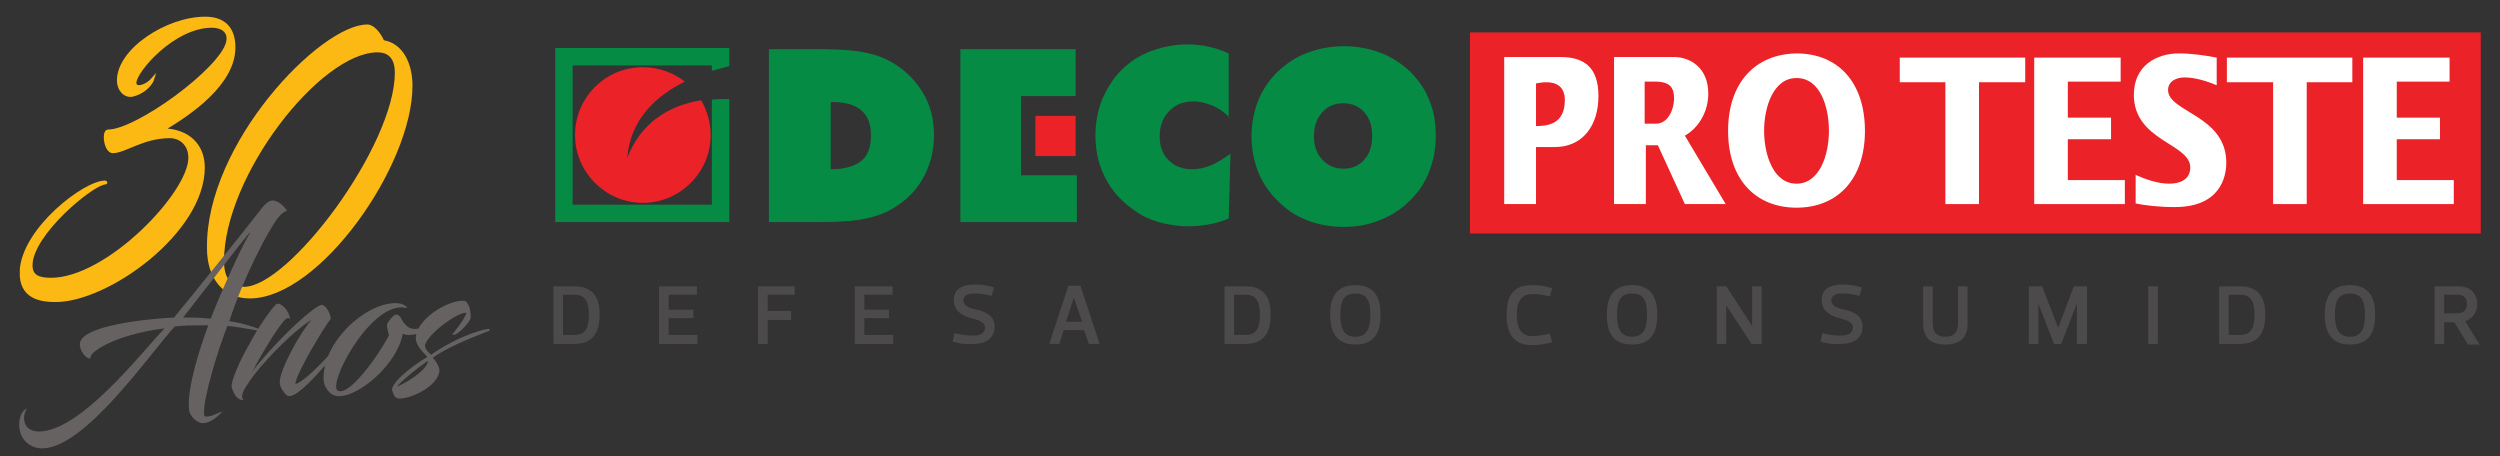
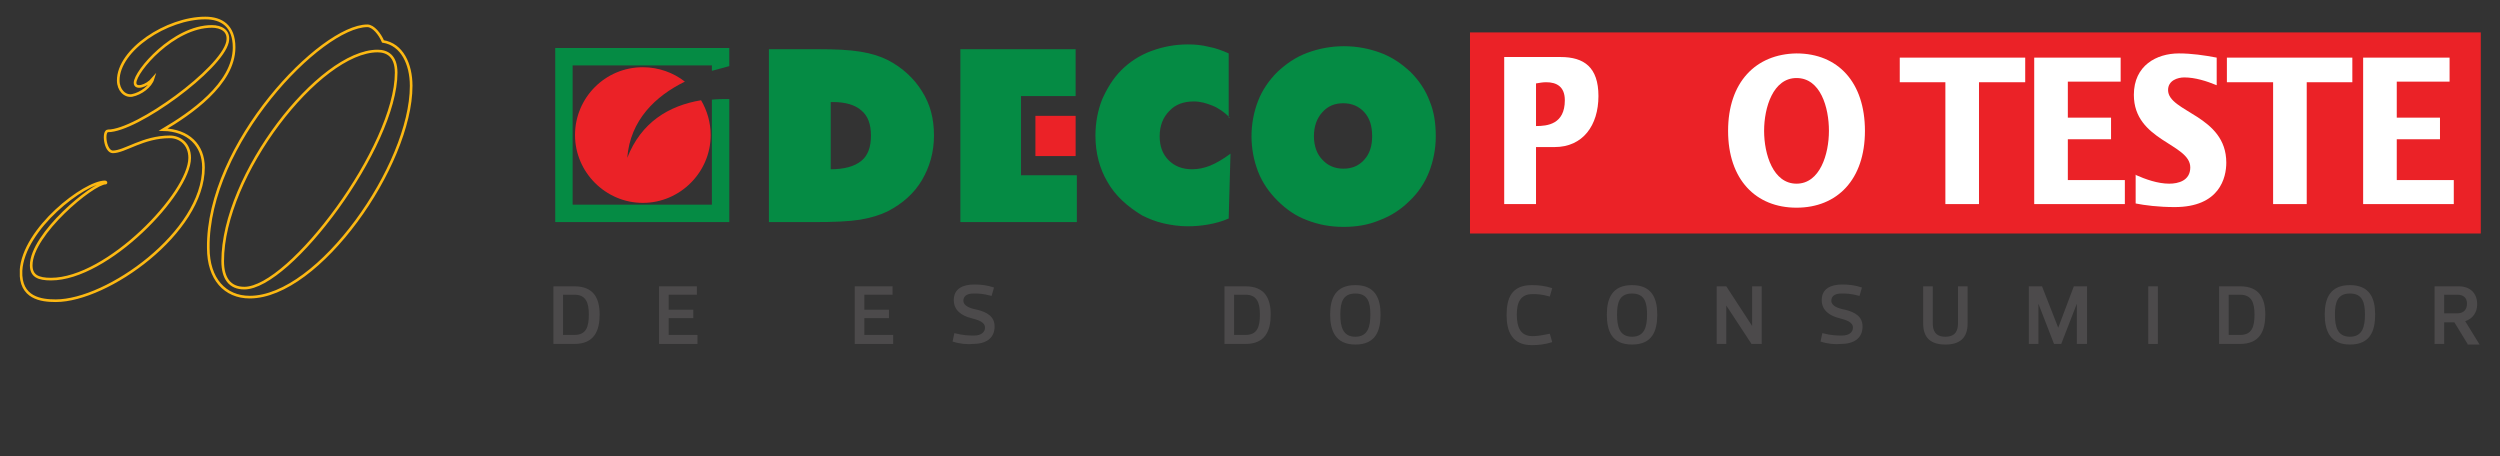
<svg xmlns="http://www.w3.org/2000/svg" xmlns:xlink="http://www.w3.org/1999/xlink" version="1.1" id="Layer_1" x="0px" y="0px" viewBox="0 0 416.5 76" style="enable-background:new 0 0 416.5 76;" xml:space="preserve">
  <rect x="0" y="0" width="416.5" height="76" fill="#333333" stroke="none" />
  <style type="text/css">
	.st0{fill:#EB2227;}
	.st1{clip-path:url(#SVGID_2_);fill:#FFFFFF;}
	.st2{fill:#FFFFFF;}
	.st3{clip-path:url(#SVGID_4_);fill:#FFFFFF;}
	.st4{clip-path:url(#SVGID_6_);fill:#058B44;}
	.st5{clip-path:url(#SVGID_8_);fill:#058B44;}
	.st6{clip-path:url(#SVGID_8_);fill:#EB2227;}
	.st7{clip-path:url(#SVGID_8_);fill:#4C4A4B;}
	.st8{fill:#4C4A4B;}
	.st9{clip-path:url(#SVGID_10_);fill:#4C4A4B;}
	.st10{clip-path:url(#SVGID_12_);fill:#4C4A4B;}
	.st11{clip-path:url(#SVGID_14_);fill:#4C4A4B;}
	.st12{clip-path:url(#SVGID_16_);fill:#4C4A4B;}
	.st13{clip-path:url(#SVGID_16_);fill:#FDB913;}
	.st14{clip-path:url(#SVGID_16_);fill:none;stroke:#FDB913;stroke-width:0.44;stroke-miterlimit:8.801;}
	.st15{clip-path:url(#SVGID_16_);fill:#666262;}
</style>
  <rect x="244.9" y="5.4" class="st0" width="168.4" height="33.5" />
  <g>
    <defs>
      <rect id="SVGID_1_" x="3.3" y="-0.7" width="410" height="75.5" />
    </defs>
    <clipPath id="SVGID_2_">
      <use xlink:href="#SVGID_1_" style="overflow:visible;" />
    </clipPath>
    <path class="st1" d="M250.6,34h5.3v-9.5h3.1c4.7,0,7.3-3.6,7.3-8.5c0-4.8-2.4-6.5-6.3-6.5h-9.4V34z M255.9,13.9   c0.6-0.1,1.1-0.2,1.7-0.2c1.7,0,3.1,0.7,3.1,3c0,4-2.9,4.3-4.8,4.3V13.9z" />
-     <path class="st1" d="M268.9,34h5.3v-9.8h2l4.5,9.8h6.8l-6.8-11.4c2.3-1.3,3.9-4,3.9-7c0-4.4-3.1-6.1-5.7-6.1h-10V34z M274.1,13.6   h1.7c2.5,0,3.1,1.1,3.1,2.8c0,1.8-1,4.2-3,4.2h-1.9V13.6z" />
    <path class="st1" d="M287.9,21.8c0,8.1,4.6,12.8,11.4,12.8c6.8,0,11.4-4.7,11.4-12.8c0-8.1-4.5-12.9-11.4-12.9   C292.5,9,287.9,13.7,287.9,21.8 M293.9,21.8c0-3.9,1.5-8.8,5.4-8.8c4,0,5.4,4.9,5.4,8.8c0,3.9-1.5,8.8-5.4,8.8   C295.4,30.6,293.9,25.7,293.9,21.8" />
  </g>
  <polygon class="st2" points="324.1,13.7 316.5,13.7 316.5,9.6 337.4,9.6 337.4,13.7 329.7,13.7 329.7,34 324.1,34 " />
  <polygon class="st2" points="338.9,9.6 353.3,9.6 353.3,13.6 344.5,13.6 344.5,19.6 351.7,19.6 351.7,23.2 344.5,23.2 344.5,30   354,30 354,34 338.9,34 " />
  <g>
    <defs>
      <rect id="SVGID_3_" x="3.3" y="-0.7" width="410" height="75.5" />
    </defs>
    <clipPath id="SVGID_4_">
      <use xlink:href="#SVGID_3_" style="overflow:visible;" />
    </clipPath>
    <path class="st3" d="M355.7,29.1c1.8,0.8,3.8,1.5,5.7,1.5c1.5,0,3.5-0.5,3.5-2.7c0-4-9.4-4.4-9.4-12.1c0-4.9,3.8-6.9,7.5-6.9   c2.1,0,4.2,0.3,6.3,0.7v4.6c-1.7-0.7-3.6-1.3-5.4-1.3c-1.1,0-2.7,0.5-2.7,2.1c0,3.7,9.7,4.2,9.7,12.1c0,2.5-1.1,7.4-8.6,7.4   c-2.7,0-5-0.3-6.5-0.6V29.1z" />
  </g>
  <polygon class="st2" points="378.7,13.7 371,13.7 371,9.6 391.9,9.6 391.9,13.7 384.3,13.7 384.3,34 378.7,34 " />
  <polygon class="st2" points="393.7,9.6 408.1,9.6 408.1,13.6 399.3,13.6 399.3,19.6 406.5,19.6 406.5,23.2 399.3,23.2 399.3,30   408.8,30 408.8,34 393.7,34 " />
  <g>
    <defs>
      <rect id="SVGID_5_" x="3.3" y="-0.7" width="410" height="75.5" />
    </defs>
    <clipPath id="SVGID_6_">
      <use xlink:href="#SVGID_5_" style="overflow:visible;" />
    </clipPath>
    <path class="st4" d="M239.2,22.7c0,2.1-0.4,4.1-1.1,5.9c-0.7,1.8-1.8,3.5-3.3,4.9c-1.4,1.4-3.1,2.5-5,3.2c-1.9,0.8-3.9,1.1-6,1.1   c-2.2,0-4.2-0.4-6-1.1c-1.9-0.7-3.5-1.8-5-3.3c-1.4-1.4-2.5-3-3.2-4.8c-0.7-1.8-1.1-3.8-1.1-5.9c0-2.1,0.4-4.1,1.1-5.9   c0.7-1.8,1.8-3.4,3.2-4.8c1.5-1.4,3.1-2.5,5-3.2c1.9-0.7,3.9-1.1,6.1-1.1c2.2,0,4.2,0.4,6.1,1.1c1.9,0.7,3.5,1.8,5,3.2   c1.4,1.4,2.5,3,3.2,4.9C238.9,18.6,239.2,20.5,239.2,22.7 M223.8,28.1c1.5,0,2.6-0.5,3.5-1.5c0.9-1,1.3-2.3,1.3-3.9   c0-1.7-0.4-3-1.3-4c-0.9-1-2.1-1.5-3.5-1.5c-1.5,0-2.6,0.5-3.5,1.5c-0.9,1-1.4,2.3-1.4,4c0,1.6,0.5,3,1.4,3.9   C221.2,27.6,222.4,28.1,223.8,28.1 M204.9,19.6c-0.9-0.9-1.9-1.6-2.9-2c-1-0.4-2-0.7-3.1-0.7c-1.7,0-3.1,0.5-4.1,1.6   c-1,1-1.6,2.4-1.6,4.2c0,1.7,0.5,3,1.5,4c1,1,2.3,1.5,3.9,1.5c1,0,2-0.2,3-0.6c1-0.4,2.2-1.1,3.4-2l-0.3,10.8   c-1.1,0.5-2.3,0.8-3.4,1c-1.1,0.2-2.3,0.3-3.4,0.3c-1.4,0-2.8-0.2-4.1-0.5c-1.3-0.3-2.5-0.8-3.5-1.3c-2.5-1.5-4.5-3.3-5.8-5.6   c-1.3-2.2-2-4.8-2-7.7c0-2.2,0.4-4.2,1.1-6c0.8-1.8,1.8-3.5,3.2-4.9c1.4-1.4,3.1-2.5,5-3.2c1.9-0.7,3.9-1.1,6.1-1.1   c1.2,0,2.3,0.1,3.5,0.4c1.1,0.2,2.2,0.6,3.3,1.1V19.6z M160,37V8.2h19.2V16h-9.1v13.2h9.3V37H160z M128.1,37V8.2h8.4   c2.7,0,4.9,0.1,6.8,0.4c1.9,0.3,3.4,0.8,4.6,1.4c2.5,1.3,4.4,3.1,5.7,5.2c1.4,2.2,2,4.6,2,7.4c0,2.7-0.7,5.2-2,7.4   c-1.3,2.2-3.2,3.9-5.7,5.2c-1.2,0.6-2.8,1.1-4.6,1.4c-1.9,0.3-4.4,0.4-7.6,0.4H128.1z M138.4,28.2c2.3,0,4-0.5,5.1-1.4   c1.1-0.9,1.6-2.3,1.6-4.2c0-1.9-0.5-3.3-1.6-4.2c-1-0.9-2.6-1.4-4.7-1.4h-0.4V28.2z" />
  </g>
  <rect x="172.5" y="19.3" class="st0" width="6.7" height="6.7" />
  <g>
    <defs>
      <rect id="SVGID_7_" x="3.3" y="-0.7" width="410" height="75.5" />
    </defs>
    <clipPath id="SVGID_8_">
      <use xlink:href="#SVGID_7_" style="overflow:visible;" />
    </clipPath>
    <path class="st5" d="M118.7,34.1H95.4V10.9h23.2v0.9c1-0.3,2-0.5,2.9-0.8V8h-29v29h29V16.5c-1,0-1.9,0-2.9,0.1V34.1z" />
    <path class="st6" d="M107.1,11.2c2.6,0,5.1,0.9,7,2.4c-4.9,2.4-9.1,6.4-9.6,12.7c2.3-5.9,6.9-8.7,12.3-9.6c1,1.7,1.6,3.7,1.6,5.8   c0,6.2-5.1,11.3-11.3,11.3c-6.2,0-11.3-5.1-11.3-11.3C95.8,16.3,100.8,11.2,107.1,11.2" />
    <path class="st7" d="M95.7,55.8c2,0,2.4-1.4,2.4-3.4c0-2-0.5-3.3-2.4-3.3h-1.9v6.7H95.7z M92.2,57.3v-9.6h3.5c3.2,0,4.2,2,4.2,4.7   c0,2.7-0.9,4.9-4.2,4.9H92.2z" />
  </g>
  <polygon class="st8" points="116.1,49.1 111.4,49.1 111.4,51.6 115.5,51.6 115.5,53 111.4,53 111.4,55.8 116.2,55.8 116.2,57.3   109.8,57.3 109.8,47.7 116.1,47.7 " />
-   <polygon class="st8" points="132.4,49.1 127.9,49.1 127.9,51.8 131.8,51.8 131.8,53.3 127.9,53.3 127.9,57.3 126.3,57.3 126.3,47.7   132.4,47.7 " />
  <polygon class="st8" points="148.7,49.1 144,49.1 144,51.6 148.1,51.6 148.1,53 144,53 144,55.8 148.8,55.8 148.8,57.3 142.4,57.3   142.4,47.7 148.7,47.7 " />
  <g>
    <defs>
      <rect id="SVGID_9_" x="3.3" y="-0.7" width="410" height="75.5" />
    </defs>
    <clipPath id="SVGID_10_">
      <use xlink:href="#SVGID_9_" style="overflow:visible;" />
    </clipPath>
    <path class="st9" d="M158.7,56.9l0.3-1.4c1.5,0.4,2.5,0.4,3.3,0.4c1.2,0,1.8-0.6,1.8-1.3c0-1-1.2-1.3-2.3-1.6   c-1.6-0.4-2.9-1.3-2.9-3c0-1.9,1.5-2.6,3.4-2.6c1.1,0,2.1,0.1,3.3,0.5l-0.4,1.4c-1.5-0.4-2.2-0.4-3-0.4c-1.2,0-1.7,0.5-1.7,1.2   c0,0.9,1.2,1.3,2.3,1.5c1.6,0.4,2.9,1.1,2.9,2.8c0,2-1.5,2.9-3.6,2.9C161.2,57.4,159.9,57.3,158.7,56.9" />
  </g>
-   <path class="st8" d="M178.9,49.6l-1.3,4h2.7L178.9,49.6L178.9,49.6z M180.6,55h-3.4l-0.7,2.3h-1.7l3.2-9.7h2l3.2,9.7h-1.8L180.6,55z  " />
  <g>
    <defs>
      <rect id="SVGID_11_" x="3.3" y="-0.7" width="410" height="75.5" />
    </defs>
    <clipPath id="SVGID_12_">
      <use xlink:href="#SVGID_11_" style="overflow:visible;" />
    </clipPath>
    <path class="st10" d="M207.5,55.8c2,0,2.4-1.4,2.4-3.4c0-2-0.5-3.3-2.4-3.3h-1.9v6.7H207.5z M204,57.3v-9.6h3.5   c3.2,0,4.2,2,4.2,4.7c0,2.7-0.9,4.9-4.2,4.9H204z" />
    <path class="st10" d="M223.3,52.4c0,2,0.4,3.7,2.5,3.7s2.5-1.7,2.5-3.7s-0.4-3.5-2.5-3.5S223.3,50.4,223.3,52.4 M221.6,52.4   c0-2.7,0.9-4.9,4.2-4.9c3.3,0,4.2,2.2,4.2,4.9c0,2.7-0.8,5-4.2,5C222.5,57.4,221.6,55.1,221.6,52.4" />
    <path class="st10" d="M255.2,47.5c1.1,0,2.1,0.1,3.4,0.5l-0.4,1.4c-1.5-0.4-2.1-0.4-2.9-0.4c-2,0-2.6,1.4-2.6,3.4   c0,2.1,0.6,3.6,2.6,3.6c0.8,0,1.4-0.1,2.9-0.4l0.4,1.4c-1.3,0.4-2.3,0.5-3.4,0.5c-3.3,0-4.2-2.3-4.2-5   C251,49.7,251.8,47.5,255.2,47.5" />
    <path class="st10" d="M269.4,52.4c0,2,0.4,3.7,2.5,3.7s2.5-1.7,2.5-3.7s-0.4-3.5-2.5-3.5S269.4,50.4,269.4,52.4 M267.7,52.4   c0-2.7,0.9-4.9,4.2-4.9c3.3,0,4.2,2.2,4.2,4.9c0,2.7-0.8,5-4.2,5C268.5,57.4,267.7,55.1,267.7,52.4" />
  </g>
  <polygon class="st8" points="286,57.3 286,47.7 287.6,47.7 291.9,54.3 291.9,54.3 291.9,47.7 293.5,47.7 293.5,57.3 291.8,57.3   287.6,50.9 287.6,50.9 287.6,57.3 " />
  <g>
    <defs>
      <rect id="SVGID_13_" x="3.3" y="-0.7" width="410" height="75.5" />
    </defs>
    <clipPath id="SVGID_14_">
      <use xlink:href="#SVGID_13_" style="overflow:visible;" />
    </clipPath>
    <path class="st11" d="M303.3,56.9l0.3-1.4c1.5,0.4,2.5,0.4,3.3,0.4c1.2,0,1.8-0.6,1.8-1.3c0-1-1.2-1.3-2.3-1.6   c-1.6-0.4-2.9-1.3-2.9-3c0-1.9,1.5-2.6,3.4-2.6c1.1,0,2.1,0.1,3.3,0.5l-0.4,1.4c-1.5-0.4-2.2-0.4-3-0.4c-1.2,0-1.7,0.5-1.7,1.2   c0,0.9,1.2,1.3,2.3,1.5c1.6,0.4,2.9,1.1,2.9,2.8c0,2-1.5,2.9-3.6,2.9C305.7,57.4,304.5,57.3,303.3,56.9" />
    <path class="st11" d="M326.2,53.9v-6.2h1.6v6.2c0,2.5-1.4,3.5-3.7,3.5c-2.3,0-3.7-1-3.7-3.5v-6.2h1.6v6.2c0,1,0.3,2.2,2.1,2.2   C325.9,56.1,326.2,54.9,326.2,53.9" />
  </g>
  <polygon class="st8" points="342.9,54.6 342.9,54.6 345.5,47.7 347.7,47.7 347.7,57.3 346,57.3 346,50.6 346,50.6 343.4,57.3   342.2,57.3 339.6,50.6 339.6,50.6 339.6,57.3 338,57.3 338,47.7 340.2,47.7 " />
  <rect x="357.9" y="47.7" class="st8" width="1.6" height="9.6" />
  <g>
    <defs>
      <rect id="SVGID_15_" x="3.3" y="-0.7" width="410" height="75.5" />
    </defs>
    <clipPath id="SVGID_16_">
      <use xlink:href="#SVGID_15_" style="overflow:visible;" />
    </clipPath>
    <path class="st12" d="M373.2,55.8c2,0,2.4-1.4,2.4-3.4c0-2-0.5-3.3-2.4-3.3h-1.9v6.7H373.2z M369.7,57.3v-9.6h3.5   c3.2,0,4.2,2,4.2,4.7c0,2.7-0.9,4.9-4.2,4.9H369.7z" />
    <path class="st12" d="M389,52.4c0,2,0.4,3.7,2.5,3.7s2.5-1.7,2.5-3.7s-0.4-3.5-2.5-3.5S389,50.4,389,52.4 M387.3,52.4   c0-2.7,0.9-4.9,4.2-4.9c3.3,0,4.2,2.2,4.2,4.9c0,2.7-0.8,5-4.2,5C388.2,57.4,387.3,55.1,387.3,52.4" />
    <path class="st12" d="M407.2,52.2h2.2c0.9,0,1.6-0.5,1.6-1.6c0-1-0.6-1.5-1.6-1.5h-2.2V52.2z M411.1,57.3l-2.2-3.6h-1.7v3.6h-1.6   v-9.6h4c2,0,3.1,1.2,3.1,3c0,1.3-0.7,2.4-2,2.8l2.4,3.9H411.1z" />
-     <path class="st13" d="M62.9,8.5c1.6,0,3.1,0.8,3.1,3.6C66,24.4,48.3,48,40.7,48c-2.4,0-3.6-1.6-3.6-4.5   C37.1,29.2,53.2,8.5,62.9,8.5 M34.7,41.3c0,5.2,2.8,8.2,6.9,8.2c11.5,0,26.9-22,26.9-35.2c0-3.6-1.5-6.9-4.7-7.4   c-0.5-1.2-1.6-2.6-2.6-2.6C53.5,4.3,34.5,24,34.7,41.3 M22.5,13.8c0-1.9,6.4-9.4,12.8-9.4c1.5,0,3,0.7,2.6,2.6   C36.9,11.5,22.8,21.8,18,21.8c-0.9,0-0.5,3.5,0.8,3.5c2,0,5-2.5,9.5-2.5c1.7,0,3.3,1.2,3.3,3.5c0,5.9-13.7,20.2-23.1,20.2   c-2.1,0-3.3-0.5-3.3-2.3c0-5.2,10.3-13.7,12.4-13.7c0.1,0,0.1-0.2-0.1-0.2c-3.4,0-13.6,7.8-14,14.8c-0.2,4.6,3.4,5,5.8,5   c8.6,0,24.6-11.4,24.6-22.2c0-3.7-2.5-6.2-6.7-6.3C31.6,19,39,14,39,7.9C39,4.3,36.9,3,34.2,3c-6.4,0-14.5,5.3-14.5,10.4   c0,1.6,1.1,2.7,2.3,2.5c1.5-0.3,3.1-1.5,3.5-2.8C24.4,14.4,22.5,14.9,22.5,13.8" />
    <path class="st14" d="M62.9,8.5c1.6,0,3.1,0.8,3.1,3.6C66,24.4,48.3,48,40.7,48c-2.4,0-3.6-1.6-3.6-4.5   C37.1,29.2,53.2,8.5,62.9,8.5z M34.7,41.3c0,5.2,2.8,8.2,6.9,8.2c11.5,0,26.9-22,26.9-35.2c0-3.6-1.5-6.9-4.7-7.4   c-0.5-1.2-1.6-2.6-2.6-2.6C53.5,4.3,34.5,24,34.7,41.3z M22.5,13.8c0-1.9,6.4-9.4,12.8-9.4c1.5,0,3,0.7,2.6,2.6   C36.9,11.5,22.8,21.8,18,21.8c-0.9,0-0.5,3.5,0.8,3.5c2,0,5-2.5,9.5-2.5c1.7,0,3.3,1.2,3.3,3.5c0,5.9-13.7,20.2-23.1,20.2   c-2.1,0-3.3-0.5-3.3-2.3c0-5.2,10.3-13.7,12.4-13.7c0.1,0,0.1-0.2-0.1-0.2c-3.4,0-13.6,7.8-14,14.8c-0.2,4.6,3.4,5,5.8,5   c8.6,0,24.6-11.4,24.6-22.2c0-3.7-2.5-6.2-6.7-6.3C31.6,19,39,14,39,7.9C39,4.3,36.9,3,34.2,3c-6.4,0-14.5,5.3-14.5,10.4   c0,1.6,1.1,2.7,2.3,2.5c1.5-0.3,3.1-1.5,3.5-2.8C24.4,14.4,22.5,14.9,22.5,13.8z" />
-     <path class="st15" d="M71.3,60.1c0,1.5-3.9,3.9-5.2,4.3C67.1,63.3,69.4,61.4,71.3,60.1 M77.7,52.1c-0.1,0.8-2.2,3.5-2.3,3.5   c0,0,0,0.2,0.1,0.2c0.9,0,2.9-2.3,2.9-2.8c0.1-1.1-0.3-2.9-1.2-2.9c-2.8,0-7.4,2.9-7.9,5.8c-0.3,1.7,1.6,3.1,1.9,3.6   c-1.1,0.5-5.8,3.8-5.9,5.4c0.2,0.8,0.5,1.5,1.2,1.5c2.1,0,6.3-2,6.7-4.5c0.1-0.8-0.7-1.9-1.1-2.3c3.5-2.5,9.8-4.5,9.5-4.6   c0-0.1-0.1-0.2-0.2-0.2c-0.4,0-4.5,0.8-9.6,4.3c-0.3-0.3-1.1-1-1-1.6C71.3,55.6,76.2,52,77.7,52.1 M67.7,51.3c0.1,0,0.2,0,0.1-0.1   c-0.2-0.2-0.7-0.7-1.9-0.7c-5,0-12,6.3-12,12.5c0,1.5,1,2.9,2.4,3c3.4,0.2,9.9-5.3,10.8-10.4c0.2,0.1,0.5,0.2,1,0.2   c0.5,0,1.2-0.1,1.9-0.3c1.6-0.6,2.8-1.9,3-2.4c-0.3,0-1.5,1.5-3.7,1.7c-1.3,0.1-2-0.8-2.6-2c-0.1-0.1-0.4-0.4-0.7-0.4   c-0.4,0-1.4,1.2-1.5,1.6c-0.1,0.4,0.2,1.5,0.3,1.9c-2.1,3.9-6.7,10.1-8.5,9.2c-1.8-0.9,4.9-13.9,10.6-13.9   C67.2,51.2,67.4,51.3,67.7,51.3 M55,53.3c0.4-0.4-0.6-2.5-1.4-2.5c-1.1,0-6.7,5.2-10.2,9.4c-0.7,0.8-1.3,1.5-1.6,2.2   c0.5-1.1,2.1-3.9,3.6-6.3c1-1.5,2.1-3.1,2.5-3.1c0.3,0,0.4,0.2,0.4,0.1c0-1-1.2-2.5-2-2.5c-0.1,0-0.3,0-0.4,0.2   c-0.8,0.8-2.2,2.8-3.4,4.8c-1,1.8-2.3,4-3,5.8c-0.8,1.8-1,2.8-0.9,3.1c0.3,1.1,1,2.3,2,2.1c-0.5-0.3-0.3-1.3,0.6-2.5   c0.3-0.5,0.7-1.1,1.1-1.6c2.4-3.1,7-7.7,9.6-9.2c-1.7,1.8-5.3,8.2-5.3,10.4c0,0.4,0.2,1,0.6,1.5c0.3,0.5,0.7,0.8,1,0.8   c1.9,0,7.1-6.3,9.9-10c0.1-0.1-0.1-0.4-0.3-0.2c-2,2.3-6.6,7.6-8.6,8.2C49.3,62.2,54.3,54,55,53.3 M41.7,38.7   c-1.8,3-5.3,11-6.6,14.4c-1.6-0.2-3.1-0.2-4.6-0.2C41,39.4,41.3,39,41.7,38.7 M46.3,36.3c0.5-0.6,0.9-1,1.5-1.2   c-0.2-0.4-1.3-1.7-2.4-1.7c-0.7,0-1.4,0.7-2.5,2.2C41.2,37.8,32.3,48.9,29,52.9h0c-4.2,0.2-15.8,1.3-15.7,4.5   c0.1,1.7,1.8,2.8,1.8,2.1c-0.1-0.8,3.8-3.7,12.3-4.8c-4.6,5-14.2,17.2-21,17.2C5,71.8,4,71.2,4,69.5c0-0.5,0.3-1.2,0.5-1.4   c-0.5,0-1.3,1-1.3,2.6c0,2.8,2.1,4,3.8,4c7.1,0,17.6-15.3,22.1-20.3c1.5-0.2,2.9-0.2,4.4-0.2h1.2c-1.4,3.8-3.6,10.5-3.2,14.1   c0.1,1,1.3,2.2,2.3,2.2c1,0,2.1-0.7,3.3-2c-0.8,0.3-1.8,0.9-2.7,0.9c-0.2,0-0.4,0-0.4-0.5c-0.2-2.5,2.5-11.2,3.9-14.6h0   c3,0.3,5.9,1,5.9,0.9c-0.5-0.5-3.5-1.4-5.6-1.7C40.6,46.2,44.5,38.7,46.3,36.3" />
  </g>
</svg>